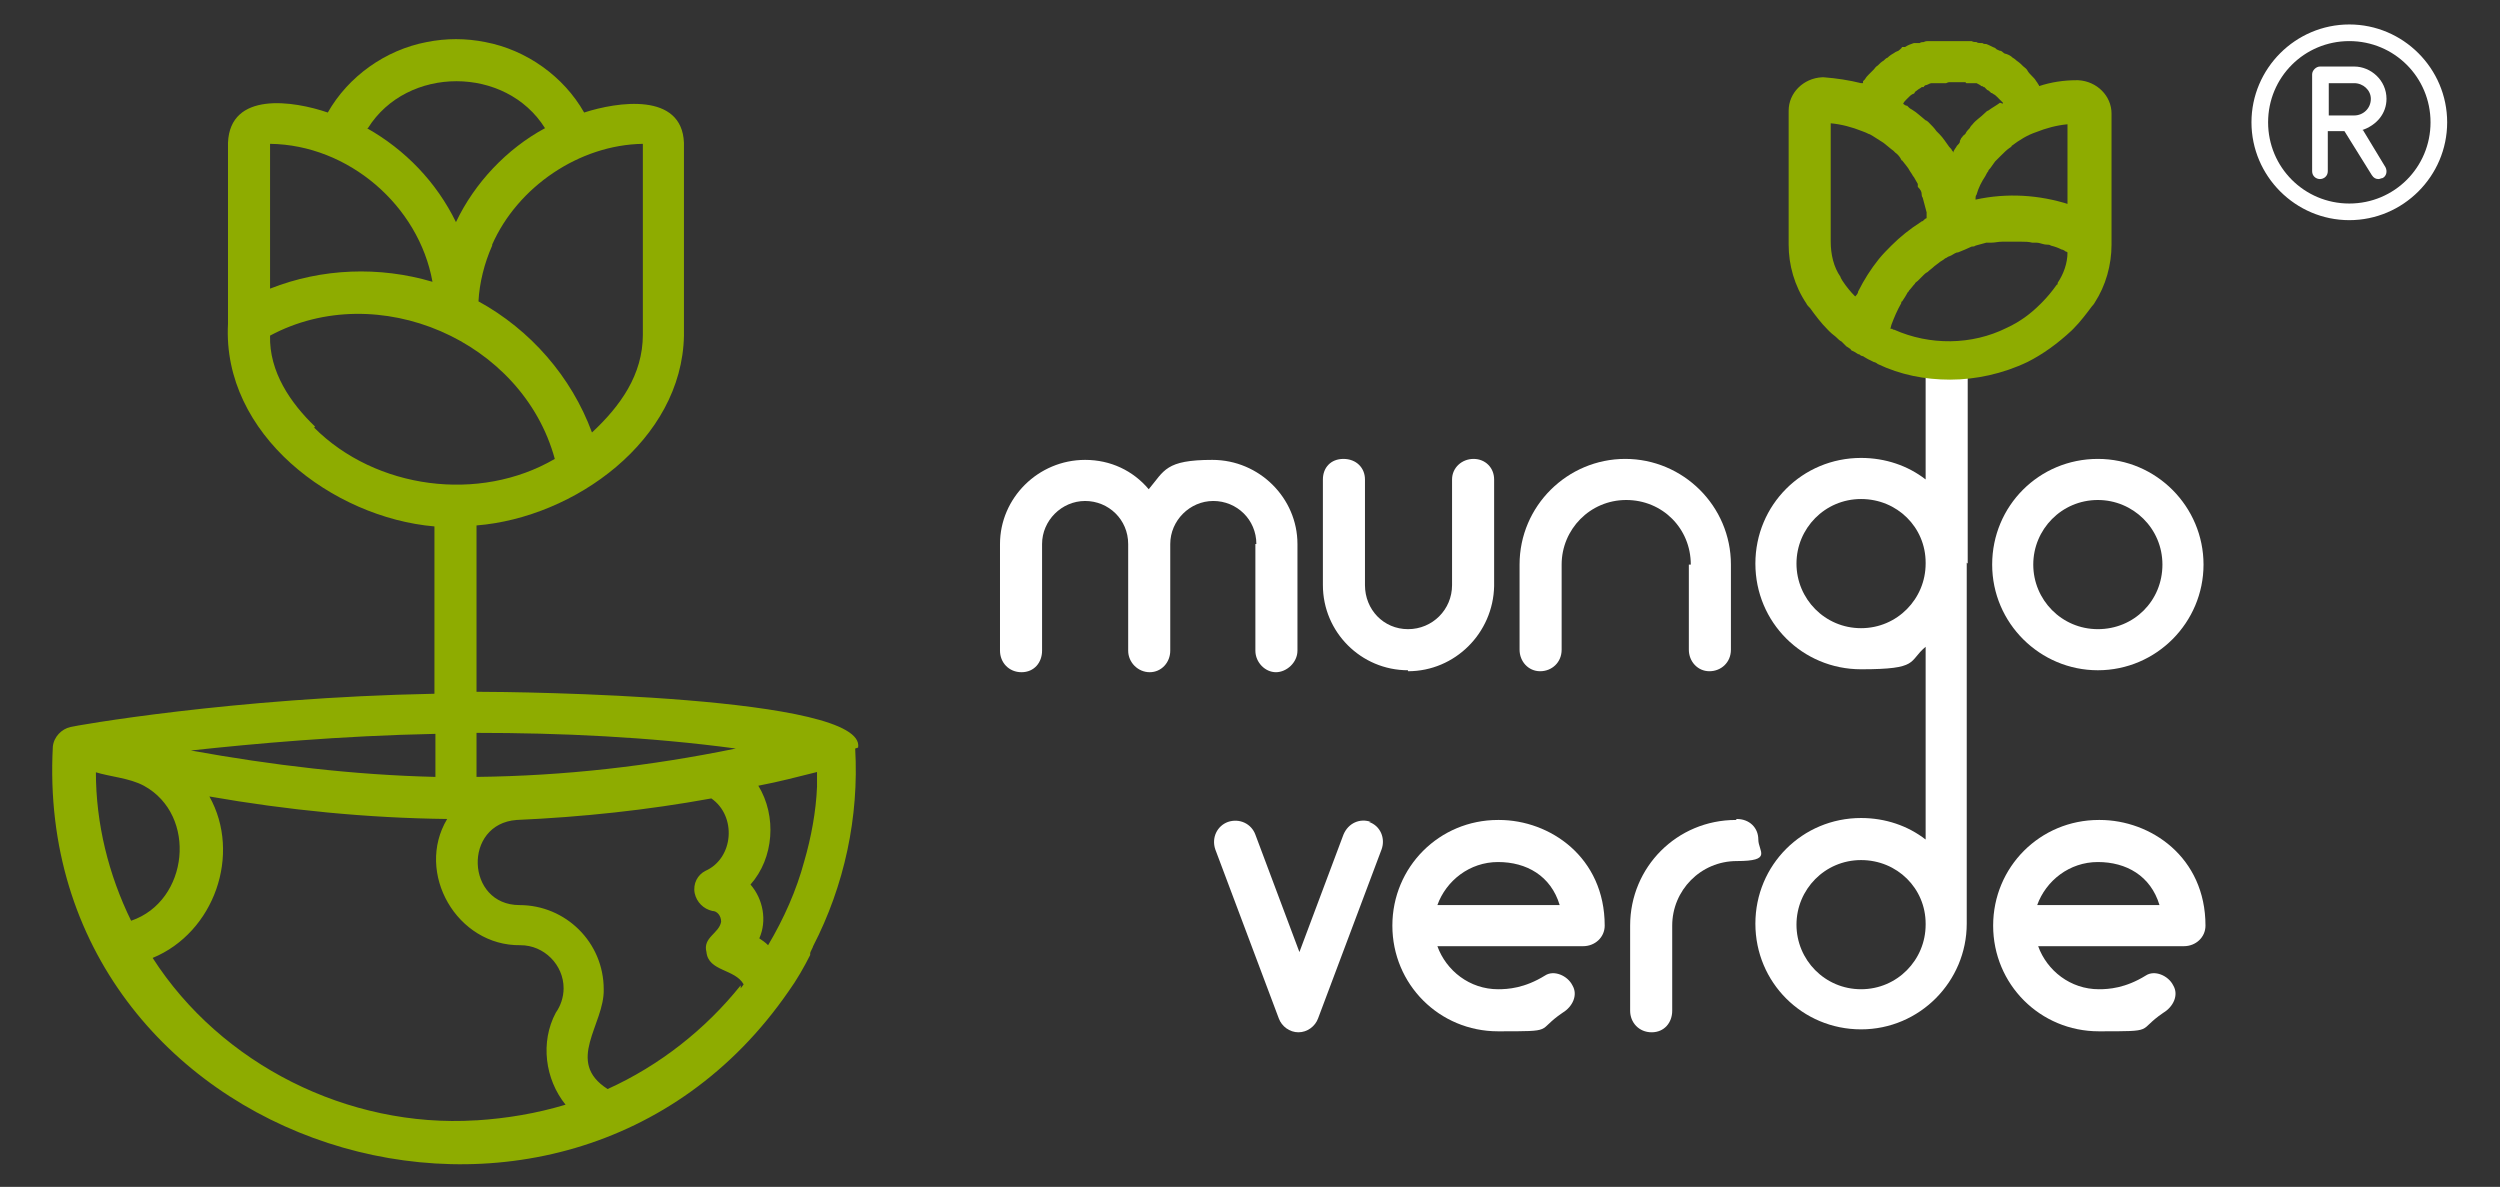
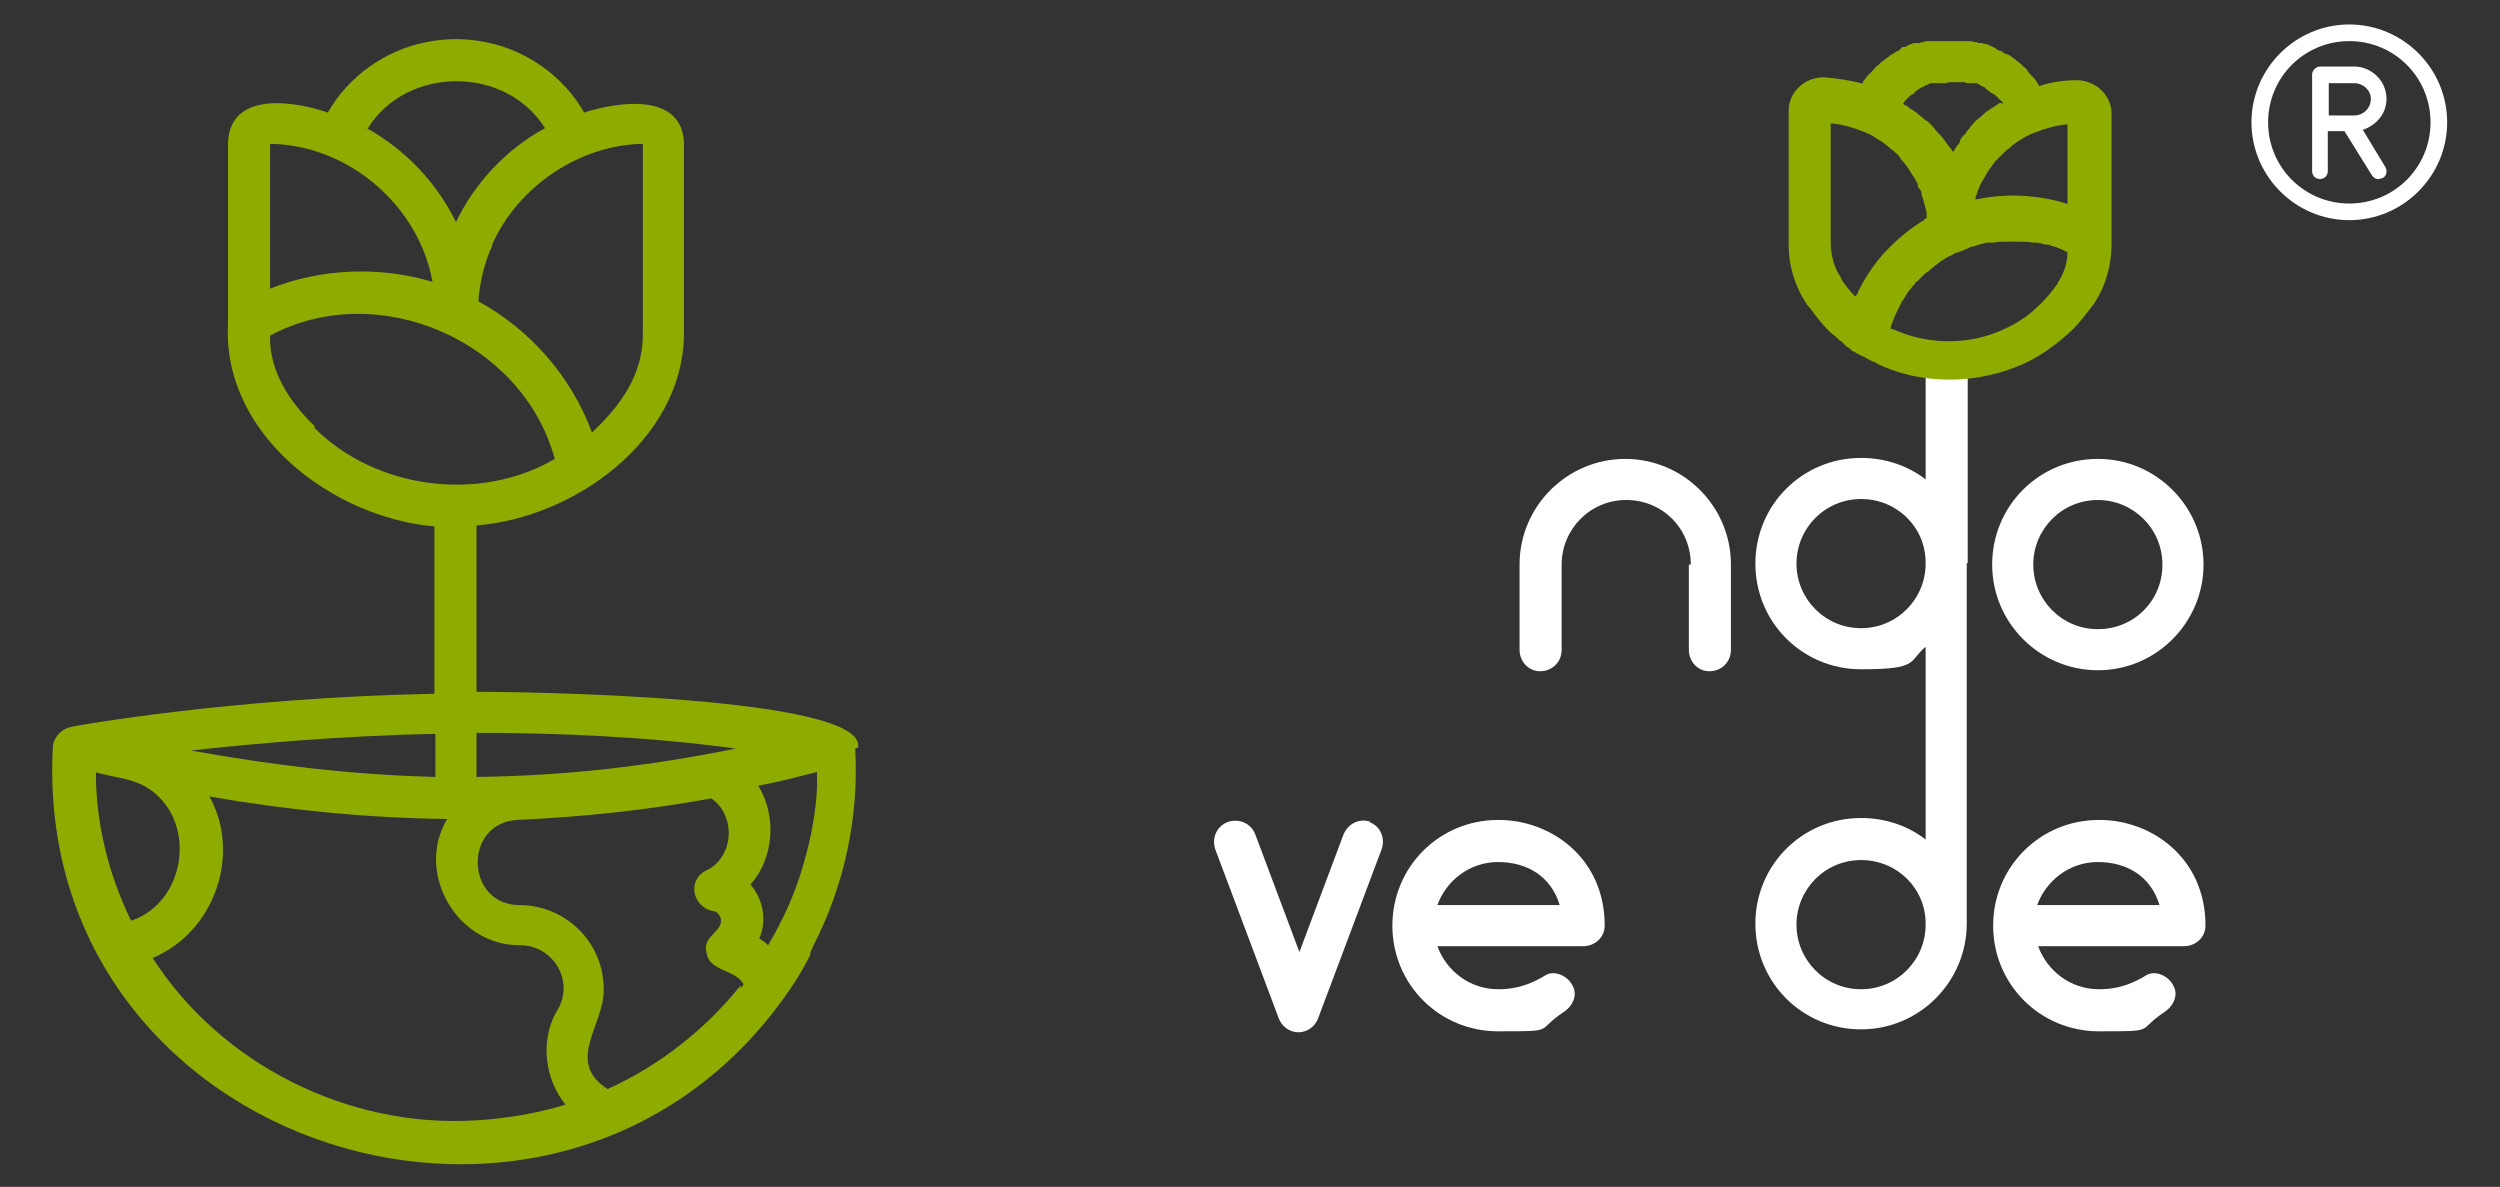
<svg xmlns="http://www.w3.org/2000/svg" id="uuid-2db77824-ecd5-42b8-a188-2bee5fd92d64" version="1.1" viewBox="0 0 255.5 121.3">
  <rect x="0" y="0" width="255.5" height="121.3" fill="#333333" stroke="none" />
  <defs>
    <style>
      .st0 {
        fill: #fff;
      }

      .st1 {
        fill: #8eac00;
      }
    </style>
  </defs>
  <g>
    <g>
      <g>
-         <path class="st0" d="M128.3,55.6v10.9c0,1.2,1,2.2,2.1,2.2s2.2-1,2.2-2.2v-10.5c0,0,0-.1,0-.2,0,0,0,0,0-.2,0-4.7-3.9-8.6-8.7-8.6s-4.9,1.1-6.5,3c-1.6-1.9-3.9-3-6.5-3-4.8,0-8.7,3.9-8.7,8.6v10.9c0,1.2.9,2.2,2.2,2.2s2.1-1,2.1-2.2v-10.9c0-2.4,2-4.4,4.4-4.4s4.4,1.9,4.4,4.4v10.9c0,1.2,1,2.2,2.2,2.2s2.1-1,2.1-2.2v-10.9c0-2.4,2-4.4,4.4-4.4s4.4,1.9,4.4,4.4Z" />
-         <path class="st0" d="M143.9,68.6c4.8,0,8.7-3.9,8.8-8.7h0v-10.9c0-1.2-.9-2.1-2.1-2.1s-2.2.9-2.2,2.1v10.8c0,2.5-2,4.5-4.5,4.5s-4.4-2-4.4-4.5v-10.8c0-1.2-.9-2.1-2.2-2.1s-2.1.9-2.1,2.1v10.8h0c0,4.8,3.9,8.7,8.7,8.7Z" />
        <path class="st0" d="M172.6,57.7v8.7c0,1.2.9,2.2,2.1,2.2s2.2-.9,2.2-2.2v-8.7c0-6-4.9-10.8-10.8-10.8s-10.8,4.8-10.8,10.8v8.7c0,1.2.9,2.2,2.1,2.2s2.2-.9,2.2-2.2v-8.7c0-3.6,2.9-6.6,6.6-6.6s6.6,2.9,6.6,6.6Z" />
        <path class="st0" d="M201.1,57.6h0v-19.4c0-1.2-.9-2.1-2.2-2.1s-2.1.9-2.1,2.1v10.8c-1.8-1.4-4.1-2.2-6.6-2.2-6,0-10.8,4.8-10.8,10.8s4.8,10.8,10.8,10.8,4.8-.8,6.6-2.3v8.9s0,0,0,0v10.8c-1.8-1.4-4.1-2.2-6.6-2.2-6,0-10.8,4.8-10.8,10.8s4.8,10.8,10.8,10.8,10.8-4.9,10.8-10.8h0v-16.5s0,0,0,0v-20.2c0,0,0-.1,0-.2,0,0,0,0,0,0ZM196.8,57.6c0,3.6-2.9,6.6-6.6,6.6s-6.6-3-6.6-6.6,2.9-6.6,6.6-6.6,6.6,2.9,6.6,6.5h0ZM196.8,94.5c0,3.6-2.9,6.6-6.6,6.6s-6.6-3-6.6-6.6,2.9-6.6,6.6-6.6,6.6,2.9,6.6,6.5h0Z" />
-         <path class="st0" d="M214.4,68.5c6,0,10.8-4.9,10.8-10.8s-4.8-10.8-10.8-10.8-10.8,4.8-10.8,10.8,4.9,10.8,10.8,10.8ZM214.4,51.1c3.6,0,6.6,2.9,6.6,6.6s-2.9,6.6-6.6,6.6-6.6-3-6.6-6.6,2.9-6.6,6.6-6.6Z" />
+         <path class="st0" d="M214.4,68.5c6,0,10.8-4.9,10.8-10.8s-4.8-10.8-10.8-10.8-10.8,4.8-10.8,10.8,4.9,10.8,10.8,10.8ZM214.4,51.1c3.6,0,6.6,2.9,6.6,6.6s-2.9,6.6-6.6,6.6-6.6-3-6.6-6.6,2.9-6.6,6.6-6.6" />
        <path class="st0" d="M140.1,84c-1.1-.4-2.3.1-2.8,1.3l-4.5,12-4.5-12c-.4-1.1-1.6-1.7-2.8-1.3-1.1.4-1.7,1.6-1.3,2.8l6.5,17.3c.3.8,1.1,1.4,2,1.4h0c.9,0,1.7-.6,2-1.4l6.5-17.3c.4-1.1-.1-2.4-1.3-2.8Z" />
        <path class="st0" d="M153.1,83.8c-6,0-10.8,4.8-10.8,10.8s4.8,10.8,10.8,10.8,3.8,0,6.6-1.9c1-.6,1.6-1.8,1-2.8-.5-1-1.9-1.6-2.8-1-2.1,1.3-3.8,1.4-4.8,1.4-2.9,0-5.3-1.9-6.2-4.4h14.9c1.2,0,2.2-.9,2.2-2.1,0-7-5.6-10.8-10.8-10.8ZM146.9,92.5c.9-2.5,3.3-4.4,6.2-4.4s5.4,1.4,6.3,4.4h-12.5Z" />
-         <path class="st0" d="M177.4,83.8c-6,0-10.8,4.8-10.8,10.8v8.7c0,1.2.9,2.2,2.2,2.2s2.1-1,2.1-2.2v-8.7c0-3.6,2.9-6.6,6.6-6.6s2.2-1,2.2-2.2-.9-2.1-2.2-2.1Z" />
        <path class="st0" d="M214.5,83.8c-6,0-10.8,4.8-10.8,10.8s4.8,10.8,10.8,10.8,3.8,0,6.6-1.9c1-.6,1.6-1.8,1-2.8-.5-1-1.9-1.6-2.8-1-2.1,1.3-3.8,1.4-4.8,1.4-2.9,0-5.3-1.9-6.2-4.4h14.9c1.2,0,2.2-.9,2.2-2.1,0-7-5.6-10.8-10.8-10.8ZM208.2,92.5c.9-2.5,3.3-4.4,6.2-4.4s5.4,1.4,6.3,4.4h-12.5Z" />
      </g>
      <path class="st1" d="M182.8,11.6v13.4c0,2.1.6,4.2,1.8,6,.1.2.2.3.4.5.5.7,1.1,1.5,1.8,2.2l.2.2c.3.3.5.4.7.6.2.2.3.3.5.4,0,0,.2.2.3.3,0,0,.1.1.2.2.2.1.3.2.3.2,0,0,.1,0,.2.2l.4.2s0,0,0,0c0,0,0,0,0,0l.3.2s0,0,.1,0c0,0,.2.2.4.2,0,0,.3.2.5.3.2.1.4.2.6.3.1,0,.3.1.4.2,2.3,1.1,4.8,1.6,7.4,1.6s5.4-.6,7.9-1.8c1.6-.8,3.1-1.9,4.5-3.2l.2-.2c.7-.7,1.3-1.5,1.9-2.3,0,0,.2-.2.3-.4,0,0,0,0,0,0,1.1-1.7,1.7-3.8,1.7-5.9v-.8s0-12.6,0-12.6c0-1.8-1.5-3.3-3.4-3.4,0,0-.1,0-.2,0-1.3,0-2.6.2-3.8.6,0,0,0,0,0,0,0,0,0,0,0,0,0,0,0,0,0,0,0,0,0-.1-.1-.2,0,0,0,0,0,0,0,0-.1-.2-.2-.3-.1-.2-.3-.4-.5-.6-.1-.1-.3-.3-.4-.5-.1-.2-.3-.3-.4-.4-.2-.2-.4-.4-.7-.6,0,0-.2-.2-.4-.3-.2-.2-.4-.3-.7-.4-.2,0-.3-.2-.5-.3,0,0-.2,0-.3-.1-.1,0-.2-.1-.3-.2-.3-.1-.6-.3-.9-.4-.1,0-.3,0-.4-.1,0,0,0,0-.2,0-.1,0-.3,0-.4-.1-.2,0-.3,0-.5-.1h0c-.2,0-.3,0-.5,0-.2,0-.4,0-.5,0-.3,0-.5,0-.7,0-.3,0-.7,0-1.1,0-.1,0-.3,0-.5,0-.3,0-.4,0-.6,0-.2,0-.4,0-.5,0h0s0,0,0,0c-.2,0-.3,0-.5.1-.1,0-.3,0-.4.1,0,0-.2,0-.3,0,0,0-.2,0-.3,0-.3.1-.6.2-.9.4h-.3c-.1.2-.3.3-.4.4,0,0-.3.1-.4.2-.2.1-.5.3-.7.5-.1,0-.3.2-.4.3-.2.1-.4.3-.6.5-.2.1-.3.3-.4.4-.2.2-.3.3-.5.5-.1.1-.3.3-.4.5,0,0-.1.1-.2.2,0,0,0,0,0,0v.2c-.1,0-.2,0-.2,0,0,0,0,0,0,0,0,0,0,0,0,0-1.2-.3-2.5-.5-3.8-.6,0,0-.1,0-.2,0-1.9.1-3.4,1.6-3.4,3.4ZM204.4,10.5c-.4.3-.8.5-1.2.8-.1,0-.3.2-.4.3-.4.4-.9.7-1.2,1.1-.1.1-.2.2-.3.4-.1.1-.3.3-.4.5,0,.1-.2.2-.3.3,0,.1-.2.2-.2.3,0,0,0,0-.1.2h0s0,0,0,0c0,0,0,0,0,.1,0,.1-.2.3-.3.4-.1.2-.3.4-.4.7,0,0,0-.2-.1-.2,0-.1-.2-.3-.3-.4-.3-.4-.6-.9-1-1.3-.1-.1-.2-.2-.3-.3-.2-.3-.5-.6-.8-.9,0,0-.2-.2-.3-.2-.5-.4-.9-.8-1.4-1.1,0,0-.2-.1-.3-.2l-.2-.2s-.1,0-.1,0c0,0-.2-.1-.3-.2,0,0,0,0,0,0,.1-.2.2-.3.3-.4,0,0,.2-.2.3-.3.1-.1.2-.2.4-.3.1,0,.2-.1.2-.2.1-.1.3-.2.4-.3,0,0,.2-.1.3-.2h.2c0-.1.2-.2.2-.2.2,0,.4-.2.6-.2h.1s.2,0,.2,0c0,0,.2,0,.2,0,.1,0,.2,0,.3,0,0,0,0,0,.1,0h.6c.2-.1.3-.1.3-.1.3,0,.5,0,.7,0,.1,0,.2,0,.3,0h.7c0,.1,0,.1.1.1,0,0,.2,0,.3,0,0,0,.2,0,.3,0,0,0,.1,0,.2,0h.2c.2.1.4.2.5.3,0,0,.2,0,.2.1h.1c.1.1.2.2.3.3.1,0,.3.2.4.3,0,0,.1,0,.2.1.2.1.3.2.4.3,0,0,.2.2.3.3,0,0,.2.2.3.3,0,0,0,0,0,.1ZM211.5,20.9c-3.1-1-6.4-1.2-9.6-.5,0,0,0,0,0-.1,0-.1,0-.3.1-.4.2-.7.5-1.3.9-1.9.1-.2.2-.4.3-.5,0,0,0,0,0,0,0-.1.1-.2.2-.3l.5-.7c.1-.1.2-.2.3-.3.1-.1.2-.2.3-.3.3-.3.6-.6.9-.8,0,0,.2-.1.2-.2.8-.6,1.6-1.1,2.5-1.4,1-.4,2.1-.7,3.2-.8v8.3ZM193.3,33.2c.3-.8.6-1.5,1-2.2,0,0,0-.2.1-.2.2-.3.4-.6.5-.8,0-.1.2-.2.2-.3.2-.2.4-.5.6-.7,0-.1.2-.2.3-.3.2-.2.4-.4.6-.6.1-.1.2-.2.4-.3.2-.2.5-.4.7-.6.1-.1.3-.2.4-.3.2-.2.5-.3.7-.5.1,0,.3-.2.4-.2.3-.1.5-.3.8-.4,0,0,0,0,.1,0,0,0,0,0,0,0,.5-.2,1-.4,1.4-.6.1,0,.3,0,.4-.1.4-.1.7-.2,1.1-.3.2,0,.3,0,.5,0,.4,0,.7-.1,1.1-.1.2,0,.3,0,.5,0,.4,0,.7,0,1.1,0,.1,0,.3,0,.4,0,.4,0,.7,0,1.1.1.1,0,.3,0,.4,0,.4,0,.7.2,1.1.2.1,0,.3,0,.4.1.4.1.7.2,1.1.4.1,0,.3.1.4.2,0,0,.1,0,.2.1,0,1.1-.4,2.2-1,3.1h0c0,.1,0,.2-.1.2-.5.7-1,1.3-1.5,1.8l-.2.2c-1,1-2.1,1.8-3.4,2.4-3.6,1.8-7.9,1.8-11.5.2,0,0-.2,0-.2-.1,0,0-.1,0-.2,0ZM187.1,12.6c1.1.1,2.2.4,3.2.8.3.1.5.2.7.3.1,0,.2.1.4.2l1.1.7c.4.3.7.6,1,.8l.2.2c.3.2.5.5.6.7,0,0,0,.1.1.1.3.4.6.7.8,1.1l.2.3c0,0,.1.2.2.3.1.2.3.5.4.7v.3c.3.3.4.5.4.8,0,0,0,.2.1.3l.4,1.5h0s0,.6,0,.6c-.1,0-.3.2-.4.3,0,0-.1,0-.2.1-1.1.7-2.1,1.5-3,2.4,0,0,0,0,0,0-.4.4-.9.9-1.3,1.4,0,0,0,0,0,0-.8,1-1.5,2.1-2.1,3.3,0,0,0,0,0,0,0,.2-.2.4-.3.5-.5-.5-.9-1-1.3-1.6-.1-.2-.2-.3-.2-.4-.7-1-1-2.3-1-3.6v-12.5Z" />
    </g>
    <g>
      <path class="st0" d="M241.5,13.3l2.3,3.8c.2.4.1.9-.3,1.1-.1,0-.3.1-.4.1-.3,0-.5-.1-.7-.4l-2.8-4.5h-1.7v4.1c0,.5-.4.8-.8.8s-.8-.3-.8-.8V7.6c0-.4.4-.8.8-.8h3.5c1.7,0,3.3,1.4,3.3,3.3,0,1.5-1,2.7-2.5,3.2ZM242.3,10.1c0-.9-.8-1.6-1.7-1.6h-2.6v3.3h2.6c.9,0,1.7-.7,1.7-1.7Z" />
      <path class="st0" d="M240.1,22.5c-5.5,0-10-4.5-10-10s4.5-10,10-10,10,4.5,10,10-4.5,10-10,10ZM240.1,4.2c-4.6,0-8.3,3.7-8.3,8.3s3.7,8.3,8.3,8.3,8.3-3.7,8.3-8.3-3.7-8.3-8.3-8.3Z" />
    </g>
  </g>
  <path class="st1" d="M87.7,76.4c.9-5.3-34.7-5.7-39-5.7v-17c10-.8,21-8.7,21.2-19.4,0,0,0-19.7,0-19.7-.2-5.2-6.8-4.2-10.2-3.1-2.1-3.7-5.9-6.4-10.1-7.2h0c-2-.4-4-.4-6,0h0c-4.2.8-8,3.5-10.1,7.2-3.5-1.2-10-2.2-10.2,3.1,0,0,0,18.5,0,18.5-.6,11.3,10.7,19.8,21.1,20.7v17.1c-20.7.4-36.9,3.3-37.2,3.4-.9.2-1.7,1-1.8,2-2.2,41.2,52.1,58.5,75.2,25h0c.8-1.1,1.6-2.5,2.2-3.7,0,0,0-.2,0-.2,0-.1.3-.6.3-.7,3.2-6.2,4.7-13.2,4.3-20.2ZM65.7,34.2c0,4.1-2.3,7.3-5.2,10-2.1-5.7-6.3-10.5-11.6-13.4.1-1.9.6-3.9,1.4-5.7,0,0,0-.1,0-.1,2.6-5.9,8.9-10.2,15.4-10.3v19.5ZM37.6,13.1c4-6.4,14.1-6.4,18.1,0-3.9,2.1-7.2,5.6-9.1,9.6-2-4.1-5.2-7.4-9.1-9.6,0,0,0,0,0,0ZM27.6,14.7c8,.1,15.2,6.3,16.6,14.1-5.4-1.6-11.3-1.4-16.6.7v-14.9ZM32.2,43.6c-2.5-2.4-4.7-5.6-4.6-9.3,11-5.9,25.8.5,29.1,12.6-7.7,4.5-18.3,3.1-24.6-3.2ZM75.2,76.5c-8.8,1.8-17.5,2.8-26.5,2.9v-4.5c8.5,0,17.6.4,26.5,1.6ZM44.5,79.4c-8.4-.2-16.7-1.2-25-2.7,6.5-.7,15.2-1.5,25-1.7v4.4ZM9.7,78.9c1.6.5,3.5.6,5,1.4,5.5,3,4.6,11.8-1.3,13.8-2.3-4.7-3.6-9.9-3.6-15.2ZM48.6,114.5c-13,.8-26-5.7-33-16.6,6.3-2.6,9.1-10.6,5.8-16.5,8,1.4,16.1,2.2,24.3,2.3-3.3,5.5,1,13,7.5,12.9,2.4,0,4.4,2,4.4,4.4,0,.9-.3,1.8-.8,2.5-1.6,3-1.1,6.8,1,9.4-3,.9-6,1.4-9.1,1.6ZM75.7,100.7c-3.6,4.5-8.3,8.2-13.6,10.6-4.4-2.8-.3-6.6-.4-10.2,0-4.8-3.9-8.6-8.6-8.6-5.5,0-5.8-8.3-.3-8.7,6.7-.3,13.3-1,19.9-2.2,2.6,1.8,2.3,6.1-.6,7.4-.8.4-1.3,1.3-1.1,2.3.2.9.9,1.6,1.8,1.8.5,0,.9.5.9,1.1-.2,1.2-1.9,1.6-1.5,3.1.2,2,2.9,1.7,3.8,3.3,0,0-.2.3-.3.4ZM83.5,80.4c-.1,2.5-.6,5.2-1.3,7.6-.8,3-2.1,5.9-3.7,8.6-.3-.3-.6-.5-.9-.7.8-1.8.4-4-.9-5.5,2.4-2.7,2.7-7,.8-10.1,2.1-.4,4-.9,6-1.4,0,.5,0,1,0,1.4Z" />
</svg>